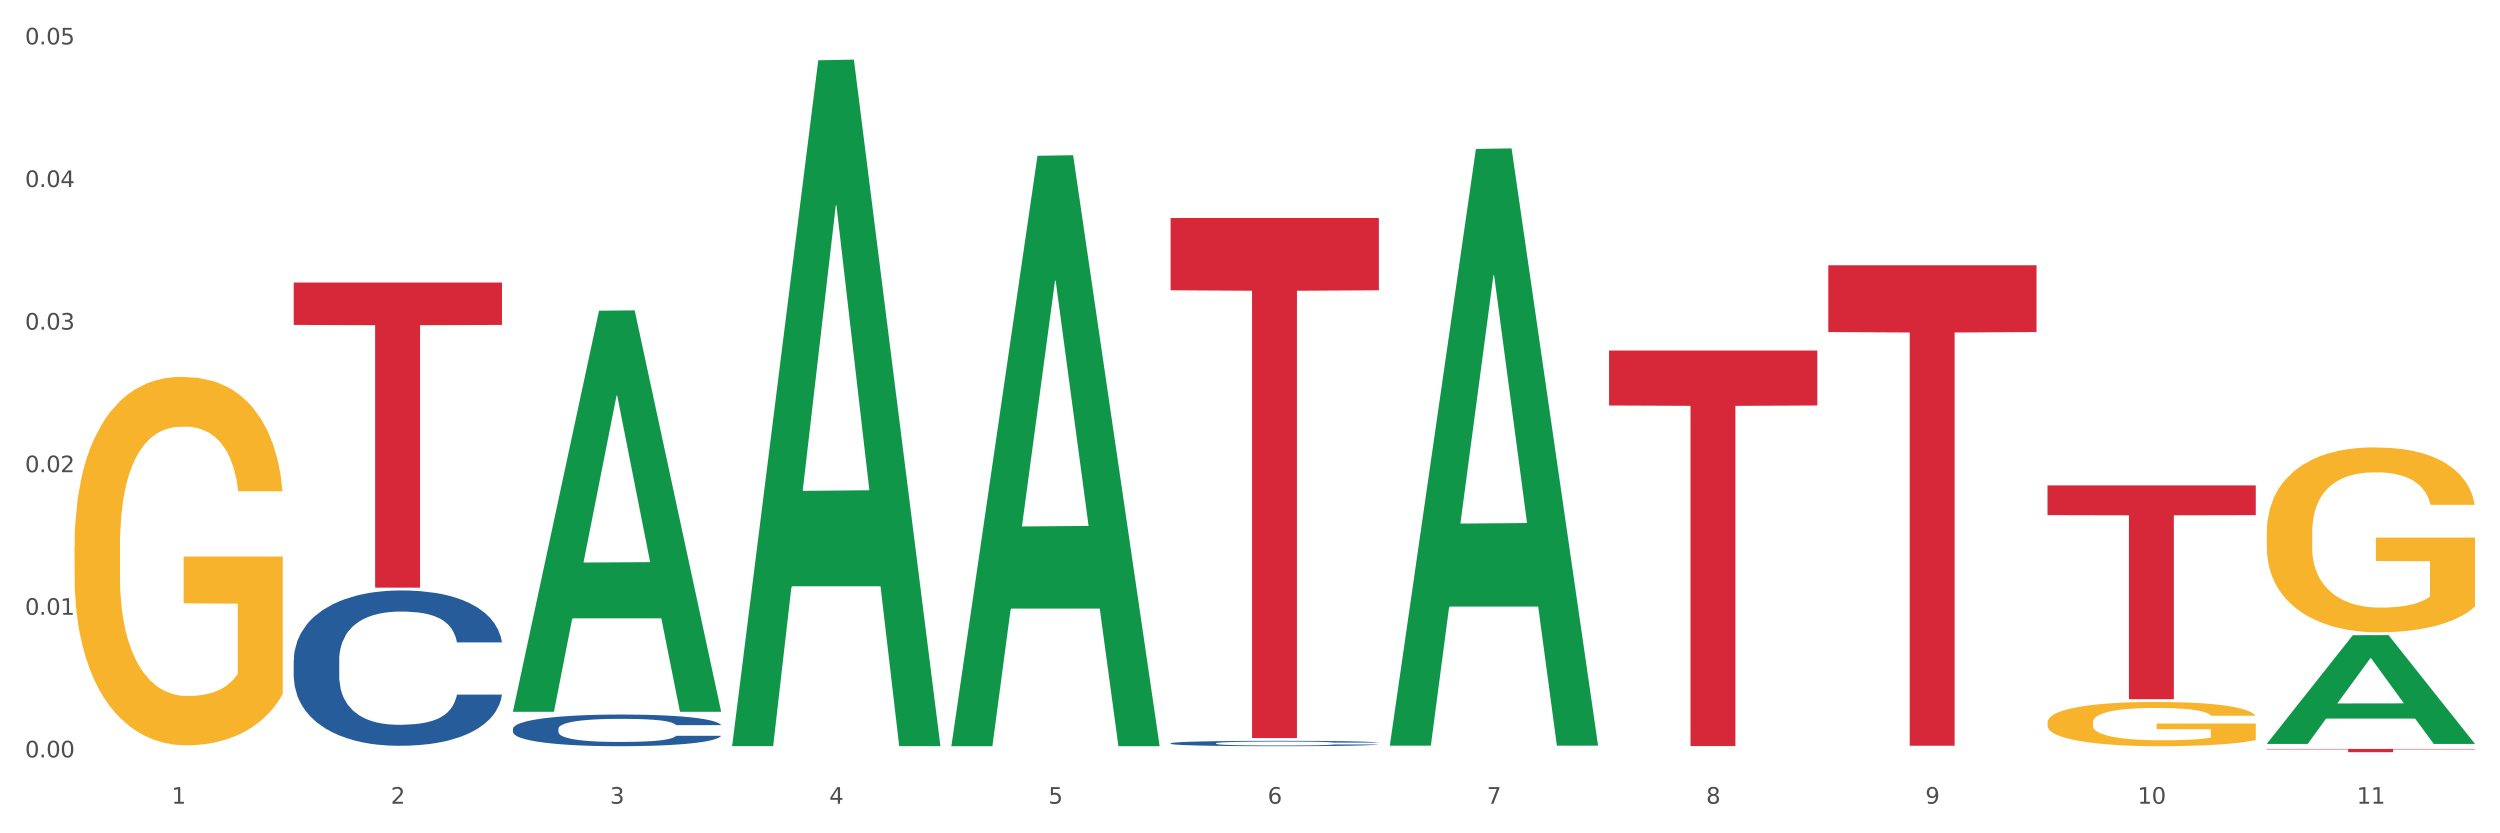
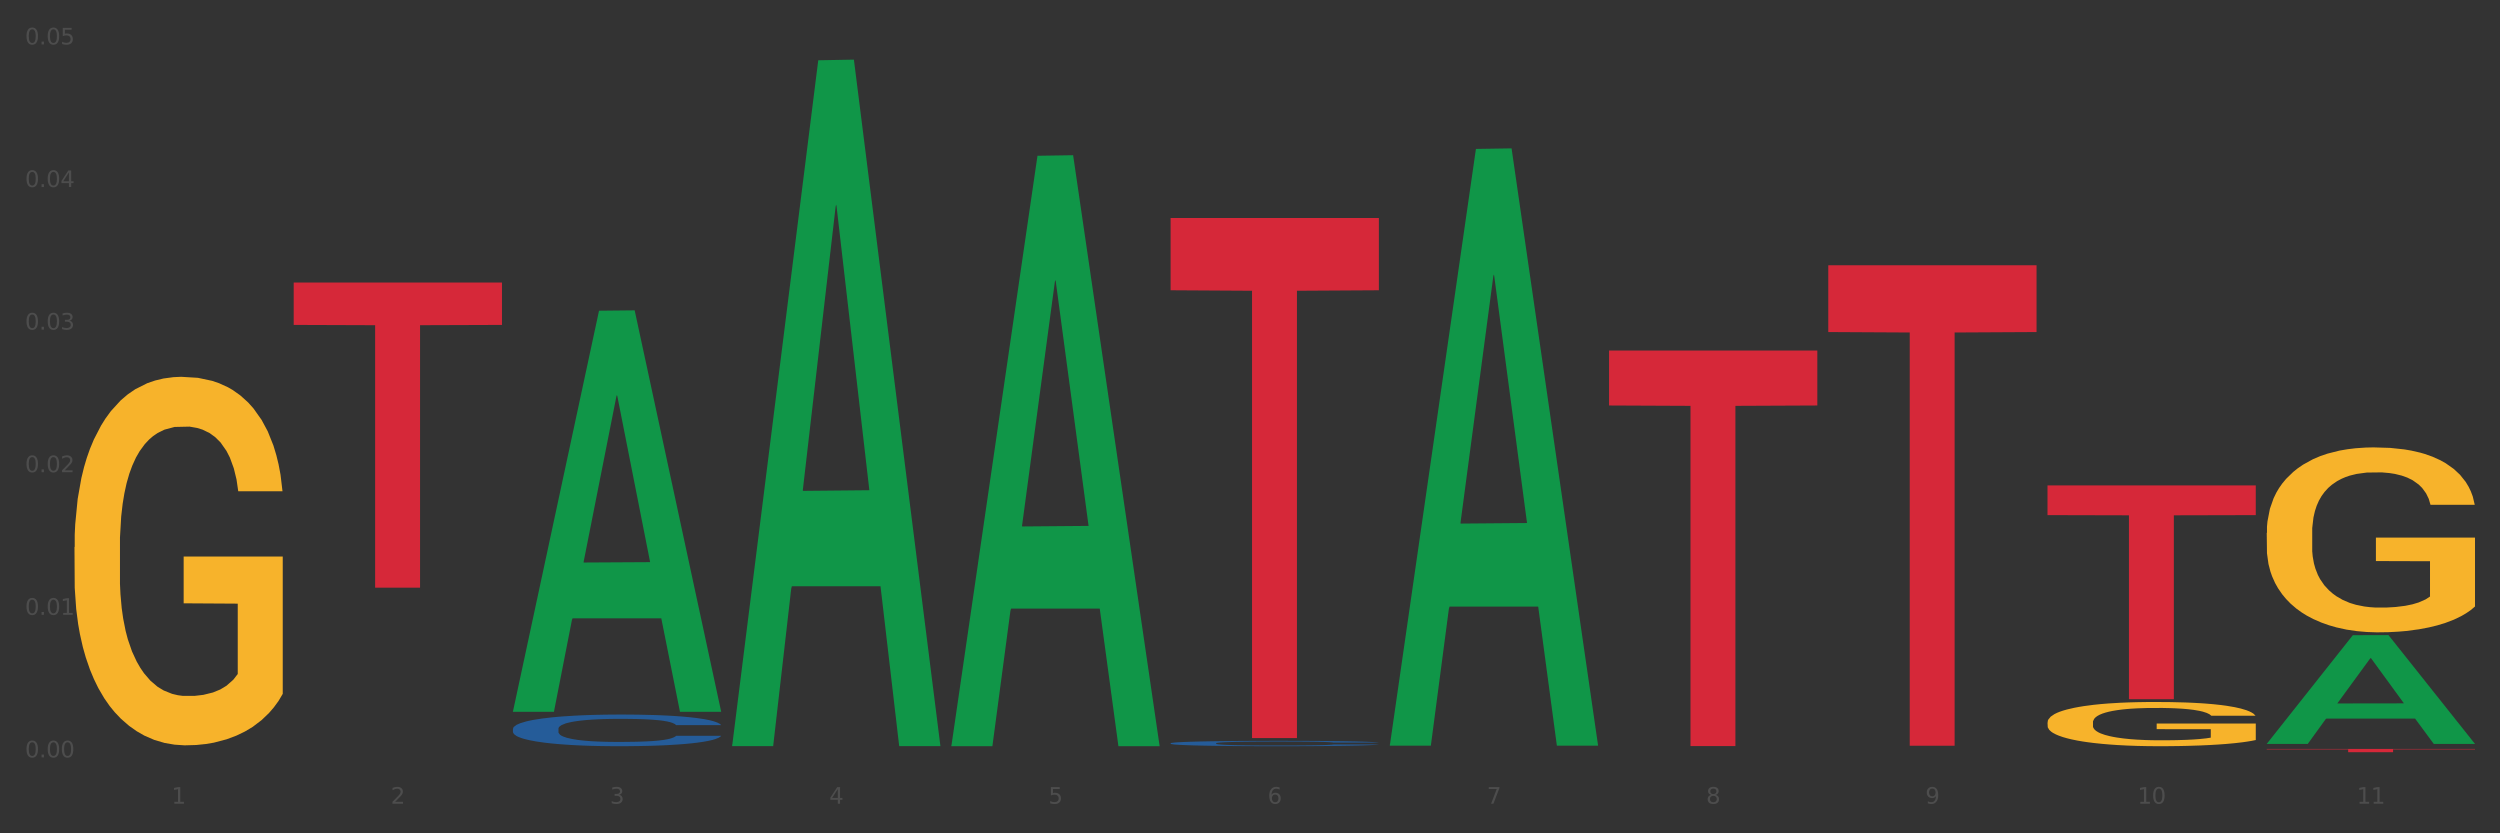
<svg xmlns="http://www.w3.org/2000/svg" xmlns:xlink="http://www.w3.org/1999/xlink" width="1080pt" height="360pt" viewBox="0 0 1080 360" version="1.1">
  <rect x="0" y="0" width="1080" height="360" fill="#333333" stroke="none" />
  <defs>
    <style type="text/css">*{stroke-linejoin: round; stroke-linecap: butt}</style>
  </defs>
  <g id="figure_1">
    <g id="patch_1">
-       <path d="M 0 360  L 1080 360  L 1080 0  L 0 0  z " style="fill: #ffffff; stroke: #ffffff; stroke-linejoin: miter" />
-     </g>
+       </g>
    <g id="axes_1">
      <g id="matplotlib.axis_1">
        <g id="xtick_1">
          <g id="text_1">
            <g style="fill: #4d4d4d" transform="translate(74.106 347.204) scale(0.096 -0.096)">
              <defs>
                <path id="DejaVuSans-31" d="M 794 531  L 1825 531  L 1825 4091  L 703 3866  L 703 4441  L 1819 4666  L 2450 4666  L 2450 531  L 3481 531  L 3481 0  L 794 0  L 794 531  z " transform="scale(0.016)" />
              </defs>
              <use xlink:href="#DejaVuSans-31" />
            </g>
          </g>
        </g>
        <g id="xtick_2">
          <g id="text_2">
            <g style="fill: #4d4d4d" transform="translate(168.812 347.204) scale(0.096 -0.096)">
              <defs>
                <path id="DejaVuSans-32" d="M 1228 531  L 3431 531  L 3431 0  L 469 0  L 469 531  Q 828 903 1448 1529  Q 2069 2156 2228 2338  Q 2531 2678 2651 2914  Q 2772 3150 2772 3378  Q 2772 3750 2511 3984  Q 2250 4219 1831 4219  Q 1534 4219 1204 4116  Q 875 4013 500 3803  L 500 4441  Q 881 4594 1212 4672  Q 1544 4750 1819 4750  Q 2544 4750 2975 4387  Q 3406 4025 3406 3419  Q 3406 3131 3298 2873  Q 3191 2616 2906 2266  Q 2828 2175 2409 1742  Q 1991 1309 1228 531  z " transform="scale(0.016)" />
              </defs>
              <use xlink:href="#DejaVuSans-32" />
            </g>
          </g>
        </g>
        <g id="xtick_3">
          <g id="text_3">
            <g style="fill: #4d4d4d" transform="translate(263.517 347.204) scale(0.096 -0.096)">
              <defs>
                <path id="DejaVuSans-33" d="M 2597 2516  Q 3050 2419 3304 2112  Q 3559 1806 3559 1356  Q 3559 666 3084 287  Q 2609 -91 1734 -91  Q 1441 -91 1130 -33  Q 819 25 488 141  L 488 750  Q 750 597 1062 519  Q 1375 441 1716 441  Q 2309 441 2620 675  Q 2931 909 2931 1356  Q 2931 1769 2642 2001  Q 2353 2234 1838 2234  L 1294 2234  L 1294 2753  L 1863 2753  Q 2328 2753 2575 2939  Q 2822 3125 2822 3475  Q 2822 3834 2567 4026  Q 2313 4219 1838 4219  Q 1578 4219 1281 4162  Q 984 4106 628 3988  L 628 4550  Q 988 4650 1302 4700  Q 1616 4750 1894 4750  Q 2613 4750 3031 4423  Q 3450 4097 3450 3541  Q 3450 3153 3228 2886  Q 3006 2619 2597 2516  z " transform="scale(0.016)" />
              </defs>
              <use xlink:href="#DejaVuSans-33" />
            </g>
          </g>
        </g>
        <g id="xtick_4">
          <g id="text_4">
            <g style="fill: #4d4d4d" transform="translate(358.223 347.204) scale(0.096 -0.096)">
              <defs>
                <path id="DejaVuSans-34" d="M 2419 4116  L 825 1625  L 2419 1625  L 2419 4116  z M 2253 4666  L 3047 4666  L 3047 1625  L 3713 1625  L 3713 1100  L 3047 1100  L 3047 0  L 2419 0  L 2419 1100  L 313 1100  L 313 1709  L 2253 4666  z " transform="scale(0.016)" />
              </defs>
              <use xlink:href="#DejaVuSans-34" />
            </g>
          </g>
        </g>
        <g id="xtick_5">
          <g id="text_5">
            <g style="fill: #4d4d4d" transform="translate(452.928 347.204) scale(0.096 -0.096)">
              <defs>
                <path id="DejaVuSans-35" d="M 691 4666  L 3169 4666  L 3169 4134  L 1269 4134  L 1269 2991  Q 1406 3038 1543 3061  Q 1681 3084 1819 3084  Q 2600 3084 3056 2656  Q 3513 2228 3513 1497  Q 3513 744 3044 326  Q 2575 -91 1722 -91  Q 1428 -91 1123 -41  Q 819 9 494 109  L 494 744  Q 775 591 1075 516  Q 1375 441 1709 441  Q 2250 441 2565 725  Q 2881 1009 2881 1497  Q 2881 1984 2565 2268  Q 2250 2553 1709 2553  Q 1456 2553 1204 2497  Q 953 2441 691 2322  L 691 4666  z " transform="scale(0.016)" />
              </defs>
              <use xlink:href="#DejaVuSans-35" />
            </g>
          </g>
        </g>
        <g id="xtick_6">
          <g id="text_6">
            <g style="fill: #4d4d4d" transform="translate(547.634 347.204) scale(0.096 -0.096)">
              <defs>
                <path id="DejaVuSans-36" d="M 2113 2584  Q 1688 2584 1439 2293  Q 1191 2003 1191 1497  Q 1191 994 1439 701  Q 1688 409 2113 409  Q 2538 409 2786 701  Q 3034 994 3034 1497  Q 3034 2003 2786 2293  Q 2538 2584 2113 2584  z M 3366 4563  L 3366 3988  Q 3128 4100 2886 4159  Q 2644 4219 2406 4219  Q 1781 4219 1451 3797  Q 1122 3375 1075 2522  Q 1259 2794 1537 2939  Q 1816 3084 2150 3084  Q 2853 3084 3261 2657  Q 3669 2231 3669 1497  Q 3669 778 3244 343  Q 2819 -91 2113 -91  Q 1303 -91 875 529  Q 447 1150 447 2328  Q 447 3434 972 4092  Q 1497 4750 2381 4750  Q 2619 4750 2861 4703  Q 3103 4656 3366 4563  z " transform="scale(0.016)" />
              </defs>
              <use xlink:href="#DejaVuSans-36" />
            </g>
          </g>
        </g>
        <g id="xtick_7">
          <g id="text_7">
            <g style="fill: #4d4d4d" transform="translate(642.339 347.204) scale(0.096 -0.096)">
              <defs>
                <path id="DejaVuSans-37" d="M 525 4666  L 3525 4666  L 3525 4397  L 1831 0  L 1172 0  L 2766 4134  L 525 4134  L 525 4666  z " transform="scale(0.016)" />
              </defs>
              <use xlink:href="#DejaVuSans-37" />
            </g>
          </g>
        </g>
        <g id="xtick_8">
          <g id="text_8">
            <g style="fill: #4d4d4d" transform="translate(737.044 347.204) scale(0.096 -0.096)">
              <defs>
                <path id="DejaVuSans-38" d="M 2034 2216  Q 1584 2216 1326 1975  Q 1069 1734 1069 1313  Q 1069 891 1326 650  Q 1584 409 2034 409  Q 2484 409 2743 651  Q 3003 894 3003 1313  Q 3003 1734 2745 1975  Q 2488 2216 2034 2216  z M 1403 2484  Q 997 2584 770 2862  Q 544 3141 544 3541  Q 544 4100 942 4425  Q 1341 4750 2034 4750  Q 2731 4750 3128 4425  Q 3525 4100 3525 3541  Q 3525 3141 3298 2862  Q 3072 2584 2669 2484  Q 3125 2378 3379 2068  Q 3634 1759 3634 1313  Q 3634 634 3220 271  Q 2806 -91 2034 -91  Q 1263 -91 848 271  Q 434 634 434 1313  Q 434 1759 690 2068  Q 947 2378 1403 2484  z M 1172 3481  Q 1172 3119 1398 2916  Q 1625 2713 2034 2713  Q 2441 2713 2670 2916  Q 2900 3119 2900 3481  Q 2900 3844 2670 4047  Q 2441 4250 2034 4250  Q 1625 4250 1398 4047  Q 1172 3844 1172 3481  z " transform="scale(0.016)" />
              </defs>
              <use xlink:href="#DejaVuSans-38" />
            </g>
          </g>
        </g>
        <g id="xtick_9">
          <g id="text_9">
            <g style="fill: #4d4d4d" transform="translate(831.75 347.204) scale(0.096 -0.096)">
              <defs>
                <path id="DejaVuSans-39" d="M 703 97  L 703 672  Q 941 559 1184 500  Q 1428 441 1663 441  Q 2288 441 2617 861  Q 2947 1281 2994 2138  Q 2813 1869 2534 1725  Q 2256 1581 1919 1581  Q 1219 1581 811 2004  Q 403 2428 403 3163  Q 403 3881 828 4315  Q 1253 4750 1959 4750  Q 2769 4750 3195 4129  Q 3622 3509 3622 2328  Q 3622 1225 3098 567  Q 2575 -91 1691 -91  Q 1453 -91 1209 -44  Q 966 3 703 97  z M 1959 2075  Q 2384 2075 2632 2365  Q 2881 2656 2881 3163  Q 2881 3666 2632 3958  Q 2384 4250 1959 4250  Q 1534 4250 1286 3958  Q 1038 3666 1038 3163  Q 1038 2656 1286 2365  Q 1534 2075 1959 2075  z " transform="scale(0.016)" />
              </defs>
              <use xlink:href="#DejaVuSans-39" />
            </g>
          </g>
        </g>
        <g id="xtick_10">
          <g id="text_10">
            <g style="fill: #4d4d4d" transform="translate(923.401 347.204) scale(0.096 -0.096)">
              <defs>
                <path id="DejaVuSans-30" d="M 2034 4250  Q 1547 4250 1301 3770  Q 1056 3291 1056 2328  Q 1056 1369 1301 889  Q 1547 409 2034 409  Q 2525 409 2770 889  Q 3016 1369 3016 2328  Q 3016 3291 2770 3770  Q 2525 4250 2034 4250  z M 2034 4750  Q 2819 4750 3233 4129  Q 3647 3509 3647 2328  Q 3647 1150 3233 529  Q 2819 -91 2034 -91  Q 1250 -91 836 529  Q 422 1150 422 2328  Q 422 3509 836 4129  Q 1250 4750 2034 4750  z " transform="scale(0.016)" />
              </defs>
              <use xlink:href="#DejaVuSans-31" />
              <use xlink:href="#DejaVuSans-30" transform="translate(63.623 0)" />
            </g>
          </g>
        </g>
        <g id="xtick_11">
          <g id="text_11">
            <g style="fill: #4d4d4d" transform="translate(1018.107 347.204) scale(0.096 -0.096)">
              <use xlink:href="#DejaVuSans-31" />
              <use xlink:href="#DejaVuSans-31" transform="translate(63.623 0)" />
            </g>
          </g>
        </g>
        <g id="xtick_12" />
        <g id="xtick_13" />
        <g id="xtick_14" />
        <g id="xtick_15" />
        <g id="xtick_16" />
        <g id="xtick_17" />
        <g id="xtick_18" />
        <g id="xtick_19" />
        <g id="xtick_20" />
        <g id="xtick_21" />
      </g>
      <g id="matplotlib.axis_2">
        <g id="ytick_1">
          <g id="text_12">
            <g style="fill: #4d4d4d" transform="translate(10.8 327.199) scale(0.096 -0.096)">
              <defs>
                <path id="DejaVuSans-2e" d="M 684 794  L 1344 794  L 1344 0  L 684 0  L 684 794  z " transform="scale(0.016)" />
              </defs>
              <use xlink:href="#DejaVuSans-30" />
              <use xlink:href="#DejaVuSans-2e" transform="translate(63.623 0)" />
              <use xlink:href="#DejaVuSans-30" transform="translate(95.41 0)" />
              <use xlink:href="#DejaVuSans-30" transform="translate(159.033 0)" />
            </g>
          </g>
        </g>
        <g id="ytick_2">
          <g id="text_13">
            <g style="fill: #4d4d4d" transform="translate(10.8 265.598) scale(0.096 -0.096)">
              <use xlink:href="#DejaVuSans-30" />
              <use xlink:href="#DejaVuSans-2e" transform="translate(63.623 0)" />
              <use xlink:href="#DejaVuSans-30" transform="translate(95.41 0)" />
              <use xlink:href="#DejaVuSans-31" transform="translate(159.033 0)" />
            </g>
          </g>
        </g>
        <g id="ytick_3">
          <g id="text_14">
            <g style="fill: #4d4d4d" transform="translate(10.8 203.997) scale(0.096 -0.096)">
              <use xlink:href="#DejaVuSans-30" />
              <use xlink:href="#DejaVuSans-2e" transform="translate(63.623 0)" />
              <use xlink:href="#DejaVuSans-30" transform="translate(95.41 0)" />
              <use xlink:href="#DejaVuSans-32" transform="translate(159.033 0)" />
            </g>
          </g>
        </g>
        <g id="ytick_4">
          <g id="text_15">
            <g style="fill: #4d4d4d" transform="translate(10.8 142.395) scale(0.096 -0.096)">
              <use xlink:href="#DejaVuSans-30" />
              <use xlink:href="#DejaVuSans-2e" transform="translate(63.623 0)" />
              <use xlink:href="#DejaVuSans-30" transform="translate(95.41 0)" />
              <use xlink:href="#DejaVuSans-33" transform="translate(159.033 0)" />
            </g>
          </g>
        </g>
        <g id="ytick_5">
          <g id="text_16">
            <g style="fill: #4d4d4d" transform="translate(10.8 80.794) scale(0.096 -0.096)">
              <use xlink:href="#DejaVuSans-30" />
              <use xlink:href="#DejaVuSans-2e" transform="translate(63.623 0)" />
              <use xlink:href="#DejaVuSans-30" transform="translate(95.41 0)" />
              <use xlink:href="#DejaVuSans-34" transform="translate(159.033 0)" />
            </g>
          </g>
        </g>
        <g id="ytick_6">
          <g id="text_17">
            <g style="fill: #4d4d4d" transform="translate(10.8 19.193) scale(0.096 -0.096)">
              <use xlink:href="#DejaVuSans-30" />
              <use xlink:href="#DejaVuSans-2e" transform="translate(63.623 0)" />
              <use xlink:href="#DejaVuSans-30" transform="translate(95.41 0)" />
              <use xlink:href="#DejaVuSans-35" transform="translate(159.033 0)" />
            </g>
          </g>
        </g>
        <g id="ytick_7" />
        <g id="ytick_8" />
        <g id="ytick_9" />
        <g id="ytick_10" />
        <g id="ytick_11" />
      </g>
      <g id="PolyCollection_1">
        <path d="M 221.586 307.169  L 221.679 307.006  L 258.78 134.229  L 274.177 134.066  L 311.556 307.495  L 293.748 307.495  L 285.678 267.109  L 247.371 267.109  L 247.093 267.761  L 239.302 307.495  L 221.586 307.495  L 221.586 307.169  L 252.194 243.008  L 280.855 242.846  L 266.664 171.031  L 266.478 170.706  L 266.293 171.194  L 252.102 242.846  L 252.194 243.008  L 221.586 307.169  z " clip-path="url(#p7ee74c1ebf)" style="fill: #109648" />
        <path d="M 979.23 323.552  L 1069.2 323.552  L 1069.2 323.746  L 1033.809 323.747  L 1033.809 324.95  L 1014.408 324.95  L 1014.408 323.747  L 979.23 323.746  L 979.23 323.553  L 979.23 323.552  z " clip-path="url(#p7ee74c1ebf)" style="fill: #d62839" />
        <path d="M 884.524 209.694  L 974.495 209.694  L 974.495 222.531  L 939.103 222.617  L 939.103 302.065  L 919.702 302.065  L 919.702 222.617  L 884.524 222.531  L 884.524 209.781  L 884.524 209.694  z " clip-path="url(#p7ee74c1ebf)" style="fill: #d62839" />
        <path d="M 789.819 114.599  L 879.789 114.599  L 879.789 143.444  L 844.398 143.639  L 844.398 322.166  L 824.997 322.166  L 824.997 143.639  L 789.819 143.444  L 789.819 114.793  L 789.819 114.599  z " clip-path="url(#p7ee74c1ebf)" style="fill: #d62839" />
-         <path d="M 126.88 285.227  L 126.987 285.166  L 126.987 283.449  L 127.306 281.121  L 128.476 276.83  L 129.965 273.582  L 132.517 269.782  L 133.899 268.189  L 135.707 266.411  L 139.43 263.531  L 143.683 261.079  L 146.661 259.731  L 148.894 258.873  L 153.893 257.341  L 156.764 256.666  L 159.742 256.115  L 162.294 255.747  L 166.548 255.318  L 169.951 255.134  L 173.886 255.073  L 177.183 255.134  L 181.543 255.379  L 187.924 256.115  L 190.37 256.544  L 193.667 257.279  L 197.07 258.26  L 199.835 259.241  L 203.025 260.65  L 206.322 262.489  L 209.513 264.818  L 211.746 266.963  L 213.554 269.231  L 215.149 271.989  L 216.319 274.992  L 216.851 277.505  L 197.389 277.505  L 196.857 275.237  L 195.794 272.785  L 194.73 271.131  L 193.561 269.782  L 191.753 268.25  L 190.157 267.269  L 187.499 266.105  L 185.053 265.369  L 183.032 264.94  L 180.586 264.573  L 175.375 264.205  L 171.653 264.205  L 169.313 264.328  L 166.442 264.634  L 163.996 265.063  L 161.124 265.798  L 158.891 266.595  L 156.658 267.637  L 155.382 268.373  L 153.467 269.721  L 152.191 270.824  L 150.49 272.724  L 149.533 274.072  L 147.831 277.566  L 147.087 280.14  L 146.768 281.917  L 146.555 283.878  L 146.555 293.439  L 147.193 297.73  L 147.725 299.568  L 148.575 301.652  L 150.171 304.349  L 152.51 306.984  L 154.956 308.884  L 156.977 310.049  L 158.891 310.907  L 160.805 311.581  L 163.145 312.194  L 165.059 312.561  L 167.931 312.929  L 171.334 313.113  L 173.993 313.113  L 179.416 312.807  L 181.862 312.5  L 184.202 312.071  L 186.754 311.397  L 188.775 310.661  L 189.945 310.11  L 191.859 308.945  L 193.348 307.72  L 194.624 306.31  L 195.475 305.084  L 196.432 303.246  L 197.176 301.162  L 197.389 300.059  L 216.851 300.059  L 216.425 302.265  L 215.681 304.41  L 214.192 307.291  L 213.022 308.945  L 211.214 310.968  L 209.3 312.684  L 206.641 314.584  L 204.195 315.994  L 201.643 317.219  L 198.878 318.322  L 193.88 319.855  L 192.072 320.284  L 188.243 321.019  L 185.265 321.448  L 180.905 321.877  L 176.439 322.122  L 171.759 322.184  L 167.612 322.061  L 163.039 321.693  L 160.167 321.326  L 156.977 320.774  L 153.255 319.916  L 149.745 318.874  L 146.448 317.648  L 143.364 316.239  L 140.493 314.645  L 136.771 312.01  L 134.006 309.436  L 131.985 307.045  L 130.603 305.023  L 129.22 302.449  L 128.476 300.671  L 127.306 296.381  L 126.88 292.398  L 126.88 285.227  z " clip-path="url(#p7ee74c1ebf)" style="fill: #255c99" />
        <path d="M 221.586 314.83  L 221.692 314.818  L 221.692 314.468  L 222.011 313.993  L 223.181 313.119  L 224.67 312.457  L 227.222 311.683  L 228.605 311.358  L 230.413 310.996  L 234.135 310.409  L 238.389 309.91  L 241.367 309.635  L 243.6 309.46  L 248.598 309.148  L 251.47 309.011  L 254.447 308.898  L 257 308.823  L 261.254 308.736  L 264.657 308.698  L 268.592 308.686  L 271.888 308.698  L 276.249 308.748  L 282.63 308.898  L 285.076 308.986  L 288.372 309.135  L 291.775 309.335  L 294.541 309.535  L 297.731 309.822  L 301.028 310.197  L 304.218 310.672  L 306.451 311.109  L 308.259 311.571  L 309.855 312.133  L 311.024 312.745  L 311.556 313.257  L 292.095 313.257  L 291.563 312.795  L 290.499 312.295  L 289.436 311.958  L 288.266 311.683  L 286.458 311.371  L 284.863 311.171  L 282.204 310.934  L 279.758 310.784  L 277.738 310.697  L 275.292 310.622  L 270.081 310.547  L 266.358 310.547  L 264.019 310.572  L 261.147 310.634  L 258.701 310.721  L 255.83 310.871  L 253.597 311.034  L 251.363 311.246  L 250.087 311.396  L 248.173 311.671  L 246.897 311.895  L 245.195 312.283  L 244.238 312.557  L 242.536 313.269  L 241.792 313.794  L 241.473 314.156  L 241.26 314.555  L 241.26 316.504  L 241.898 317.378  L 242.43 317.752  L 243.281 318.177  L 244.876 318.727  L 247.216 319.264  L 249.662 319.651  L 251.682 319.888  L 253.597 320.063  L 255.511 320.2  L 257.851 320.325  L 259.765 320.4  L 262.636 320.475  L 266.039 320.512  L 268.698 320.512  L 274.122 320.45  L 276.568 320.387  L 278.907 320.3  L 281.46 320.163  L 283.48 320.013  L 284.65 319.9  L 286.564 319.663  L 288.053 319.413  L 289.329 319.126  L 290.18 318.876  L 291.137 318.502  L 291.882 318.077  L 292.095 317.852  L 311.556 317.852  L 311.131 318.302  L 310.386 318.739  L 308.897 319.326  L 307.728 319.663  L 305.92 320.075  L 304.005 320.425  L 301.347 320.812  L 298.901 321.099  L 296.348 321.349  L 293.583 321.574  L 288.585 321.886  L 286.777 321.973  L 282.949 322.123  L 279.971 322.211  L 275.611 322.298  L 271.144 322.348  L 266.465 322.361  L 262.317 322.336  L 257.744 322.261  L 254.873 322.186  L 251.682 322.073  L 247.96 321.899  L 244.451 321.686  L 241.154 321.436  L 238.07 321.149  L 235.198 320.825  L 231.476 320.288  L 228.711 319.763  L 226.691 319.276  L 225.308 318.864  L 223.926 318.339  L 223.181 317.977  L 222.011 317.103  L 221.586 316.291  L 221.586 314.83  z " clip-path="url(#p7ee74c1ebf)" style="fill: #255c99" />
        <path d="M 505.702 321.081  L 505.809 321.079  L 505.809 321.019  L 506.128 320.939  L 507.298 320.79  L 508.786 320.678  L 511.339 320.546  L 512.721 320.491  L 514.529 320.429  L 518.251 320.33  L 522.505 320.245  L 525.483 320.198  L 527.716 320.168  L 532.715 320.115  L 535.586 320.092  L 538.564 320.073  L 541.116 320.06  L 545.37 320.045  L 548.773 320.039  L 552.708 320.037  L 556.005 320.039  L 560.365 320.048  L 566.746 320.073  L 569.192 320.088  L 572.489 320.113  L 575.892 320.147  L 578.657 320.181  L 581.847 320.23  L 585.144 320.294  L 588.335 320.374  L 590.568 320.449  L 592.376 320.527  L 593.971 320.623  L 595.141 320.727  L 595.673 320.814  L 576.211 320.814  L 575.679 320.735  L 574.616 320.65  L 573.552 320.593  L 572.382 320.546  L 570.575 320.493  L 568.979 320.459  L 566.321 320.419  L 563.875 320.393  L 561.854 320.379  L 559.408 320.366  L 554.197 320.353  L 550.475 320.353  L 548.135 320.357  L 545.264 320.368  L 542.818 320.383  L 539.946 320.408  L 537.713 320.436  L 535.48 320.472  L 534.204 320.497  L 532.289 320.544  L 531.013 320.582  L 529.312 320.648  L 528.354 320.695  L 526.653 320.816  L 525.908 320.905  L 525.589 320.966  L 525.377 321.034  L 525.377 321.365  L 526.015 321.514  L 526.547 321.578  L 527.397 321.65  L 528.993 321.743  L 531.332 321.834  L 533.778 321.9  L 535.799 321.94  L 537.713 321.97  L 539.627 321.993  L 541.967 322.015  L 543.881 322.027  L 546.753 322.04  L 550.156 322.047  L 552.814 322.047  L 558.238 322.036  L 560.684 322.025  L 563.024 322.01  L 565.576 321.987  L 567.597 321.962  L 568.767 321.943  L 570.681 321.902  L 572.17 321.86  L 573.446 321.811  L 574.297 321.769  L 575.254 321.705  L 575.998 321.633  L 576.211 321.595  L 595.673 321.595  L 595.247 321.671  L 594.503 321.745  L 593.014 321.845  L 591.844 321.902  L 590.036 321.972  L 588.122 322.032  L 585.463 322.097  L 583.017 322.146  L 580.465 322.189  L 577.7 322.227  L 572.701 322.28  L 570.894 322.295  L 567.065 322.32  L 564.087 322.335  L 559.727 322.35  L 555.26 322.358  L 550.581 322.361  L 546.434 322.356  L 541.861 322.344  L 538.989 322.331  L 535.799 322.312  L 532.077 322.282  L 528.567 322.246  L 525.27 322.204  L 522.186 322.155  L 519.315 322.1  L 515.593 322.008  L 512.828 321.919  L 510.807 321.836  L 509.425 321.766  L 508.042 321.677  L 507.298 321.616  L 506.128 321.467  L 505.702 321.329  L 505.702 321.081  z " clip-path="url(#p7ee74c1ebf)" style="fill: #255c99" />
        <path d="M 32.175 236.35  L 32.281 236.205  L 32.281 230.971  L 32.494 226.463  L 33.556 215.559  L 35.149 206.545  L 36.318 201.747  L 37.486 197.821  L 38.867 193.896  L 40.567 189.825  L 43.647 183.864  L 45.559 180.81  L 47.896 177.612  L 52.145 172.959  L 55.225 170.342  L 58.412 168.161  L 63.617 165.544  L 67.016 164.381  L 70.627 163.509  L 74.983 162.927  L 78.275 162.782  L 85.499 163.218  L 91.659 164.526  L 94.634 165.544  L 98.458 167.289  L 100.476 168.452  L 103.769 170.778  L 107.168 173.831  L 109.505 176.449  L 113.01 181.392  L 115.666 186.335  L 118.109 192.442  L 119.383 196.658  L 120.339 200.584  L 121.189 205.091  L 122.039 212.215  L 102.919 212.215  L 102.175 207.126  L 101.007 202.328  L 99.307 197.676  L 97.82 194.768  L 95.271 191.133  L 92.934 188.807  L 90.491 187.062  L 87.517 185.608  L 85.18 184.881  L 81.887 184.3  L 75.407 184.445  L 71.052 185.608  L 68.078 187.062  L 66.166 188.371  L 64.467 189.825  L 62.555 191.86  L 60.324 194.913  L 58.731 197.676  L 57.137 201.165  L 55.863 204.655  L 54.694 208.726  L 53.738 213.087  L 52.995 217.594  L 52.357 223.119  L 51.826 232.279  L 51.826 252.198  L 52.039 256.705  L 52.57 262.666  L 53.207 267.173  L 54.269 272.553  L 55.225 276.188  L 57.031 281.422  L 59.049 285.783  L 60.643 288.546  L 62.236 290.872  L 64.998 294.071  L 68.078 296.688  L 70.734 298.287  L 74.345 299.741  L 76.788 300.323  L 78.913 300.613  L 84.118 300.613  L 87.835 300.177  L 91.978 299.16  L 95.165 297.851  L 97.82 296.252  L 100.795 293.635  L 102.707 291.163  L 102.707 260.776  L 79.338 260.631  L 79.338 240.421  L 122.145 240.421  L 122.145 299.741  L 120.339 302.794  L 118.321 305.557  L 116.197 308.028  L 113.01 311.082  L 109.186 313.99  L 105.787 316.025  L 102.175 317.77  L 97.927 319.369  L 92.403 320.823  L 89.004 321.405  L 84.755 321.841  L 79.763 321.986  L 75.407 321.695  L 71.159 320.968  L 66.697 319.66  L 62.342 317.77  L 59.049 315.88  L 55.756 313.553  L 52.251 310.5  L 49.489 307.592  L 47.365 304.975  L 45.028 301.631  L 42.479 297.269  L 40.567 293.344  L 38.867 289.273  L 37.061 284.039  L 35.787 279.532  L 34.512 273.861  L 33.768 269.645  L 32.919 263.102  L 32.281 253.943  L 32.175 236.35  z " clip-path="url(#p7ee74c1ebf)" style="fill: #f7b32b" />
        <path d="M 695.113 151.425  L 785.084 151.425  L 785.084 175.171  L 749.692 175.332  L 749.692 322.303  L 730.291 322.303  L 730.291 175.332  L 695.113 175.171  L 695.113 151.586  L 695.113 151.425  z " clip-path="url(#p7ee74c1ebf)" style="fill: #d62839" />
        <path d="M 126.88 122.043  L 216.851 122.043  L 216.851 140.364  L 181.46 140.488  L 181.46 253.882  L 162.058 253.882  L 162.058 140.488  L 126.88 140.364  L 126.88 122.166  L 126.88 122.043  z " clip-path="url(#p7ee74c1ebf)" style="fill: #d62839" />
        <path d="M 979.23 230.193  L 979.336 230.12  L 979.336 227.493  L 979.548 225.231  L 980.611 219.759  L 982.204 215.235  L 983.372 212.827  L 984.541 210.857  L 985.922 208.887  L 987.621 206.844  L 990.702 203.852  L 992.614 202.32  L 994.951 200.715  L 999.2 198.38  L 1002.28 197.067  L 1005.467 195.972  L 1010.672 194.659  L 1014.071 194.075  L 1017.682 193.637  L 1022.037 193.345  L 1025.33 193.272  L 1032.553 193.491  L 1038.714 194.148  L 1041.688 194.659  L 1045.512 195.534  L 1047.531 196.118  L 1050.824 197.286  L 1054.223 198.818  L 1056.56 200.131  L 1060.065 202.612  L 1062.72 205.093  L 1065.164 208.157  L 1066.438 210.273  L 1067.394 212.243  L 1068.244 214.505  L 1069.094 218.081  L 1049.974 218.081  L 1049.23 215.527  L 1048.062 213.119  L 1046.362 210.784  L 1044.875 209.325  L 1042.326 207.501  L 1039.989 206.333  L 1037.546 205.458  L 1034.572 204.728  L 1032.235 204.363  L 1028.942 204.071  L 1022.462 204.144  L 1018.107 204.728  L 1015.133 205.458  L 1013.221 206.114  L 1011.521 206.844  L 1009.609 207.865  L 1007.379 209.398  L 1005.785 210.784  L 1004.192 212.535  L 1002.917 214.286  L 1001.749 216.329  L 1000.793 218.518  L 1000.049 220.78  L 999.412 223.553  L 998.881 228.15  L 998.881 238.146  L 999.093 240.408  L 999.624 243.399  L 1000.262 245.661  L 1001.324 248.361  L 1002.28 250.185  L 1004.086 252.812  L 1006.104 255.001  L 1007.697 256.387  L 1009.291 257.555  L 1012.052 259.16  L 1015.133 260.473  L 1017.788 261.276  L 1021.4 262.005  L 1023.843 262.297  L 1025.968 262.443  L 1031.172 262.443  L 1034.89 262.224  L 1039.033 261.714  L 1042.22 261.057  L 1044.875 260.254  L 1047.849 258.941  L 1049.761 257.701  L 1049.761 242.451  L 1026.392 242.378  L 1026.392 232.236  L 1069.2 232.236  L 1069.2 262.005  L 1067.394 263.538  L 1065.376 264.924  L 1063.252 266.164  L 1060.065 267.697  L 1056.241 269.156  L 1052.842 270.178  L 1049.23 271.053  L 1044.981 271.856  L 1039.458 272.585  L 1036.059 272.877  L 1031.81 273.096  L 1026.817 273.169  L 1022.462 273.023  L 1018.213 272.658  L 1013.752 272.002  L 1009.397 271.053  L 1006.104 270.105  L 1002.811 268.937  L 999.306 267.405  L 996.544 265.946  L 994.42 264.632  L 992.083 262.954  L 989.533 260.765  L 987.621 258.795  L 985.922 256.752  L 984.116 254.125  L 982.841 251.863  L 981.567 249.018  L 980.823 246.902  L 979.973 243.618  L 979.336 239.022  L 979.23 230.193  z " clip-path="url(#p7ee74c1ebf)" style="fill: #f7b32b" />
        <path d="M 884.524 312.084  L 884.631 312.067  L 884.631 311.439  L 884.843 310.898  L 885.905 309.59  L 887.499 308.508  L 888.667 307.932  L 889.835 307.461  L 891.216 306.99  L 892.916 306.501  L 895.996 305.786  L 897.908 305.42  L 900.245 305.036  L 904.494 304.478  L 907.575 304.164  L 910.761 303.902  L 915.966 303.588  L 919.365 303.448  L 922.977 303.344  L 927.332 303.274  L 930.625 303.256  L 937.848 303.309  L 944.009 303.466  L 946.983 303.588  L 950.807 303.797  L 952.825 303.937  L 956.118 304.216  L 959.517 304.582  L 961.854 304.896  L 965.359 305.49  L 968.015 306.083  L 970.458 306.816  L 971.733 307.321  L 972.689 307.793  L 973.539 308.333  L 974.388 309.188  L 955.268 309.188  L 954.525 308.578  L 953.356 308.002  L 951.657 307.444  L 950.17 307.095  L 947.62 306.658  L 945.283 306.379  L 942.84 306.17  L 939.866 305.996  L 937.529 305.908  L 934.236 305.838  L 927.757 305.856  L 923.402 305.996  L 920.427 306.17  L 918.515 306.327  L 916.816 306.501  L 914.904 306.746  L 912.673 307.112  L 911.08 307.444  L 909.487 307.862  L 908.212 308.281  L 907.043 308.77  L 906.087 309.293  L 905.344 309.834  L 904.707 310.497  L 904.175 311.596  L 904.175 313.986  L 904.388 314.527  L 904.919 315.242  L 905.556 315.783  L 906.619 316.429  L 907.575 316.865  L 909.38 317.493  L 911.399 318.016  L 912.992 318.348  L 914.585 318.627  L 917.347 319.011  L 920.427 319.325  L 923.083 319.517  L 926.695 319.691  L 929.138 319.761  L 931.262 319.796  L 936.467 319.796  L 940.185 319.744  L 944.327 319.621  L 947.514 319.464  L 950.17 319.273  L 953.144 318.958  L 955.056 318.662  L 955.056 315.016  L 931.687 314.998  L 931.687 312.573  L 974.495 312.573  L 974.495 319.691  L 972.689 320.058  L 970.671 320.389  L 968.546 320.686  L 965.359 321.052  L 961.535 321.401  L 958.136 321.645  L 954.525 321.855  L 950.276 322.047  L 944.752 322.221  L 941.353 322.291  L 937.104 322.343  L 932.112 322.361  L 927.757 322.326  L 923.508 322.238  L 919.047 322.081  L 914.691 321.855  L 911.399 321.628  L 908.106 321.349  L 904.6 320.982  L 901.839 320.633  L 899.714 320.319  L 897.377 319.918  L 894.828 319.395  L 892.916 318.924  L 891.216 318.435  L 889.411 317.807  L 888.136 317.266  L 886.861 316.586  L 886.118 316.08  L 885.268 315.295  L 884.631 314.196  L 884.524 312.084  z " clip-path="url(#p7ee74c1ebf)" style="fill: #f7b32b" />
        <path d="M 505.702 94.176  L 595.673 94.176  L 595.673 125.397  L 560.281 125.608  L 560.281 318.846  L 540.88 318.846  L 540.88 125.608  L 505.702 125.397  L 505.702 94.386  L 505.702 94.176  z " clip-path="url(#p7ee74c1ebf)" style="fill: #d62839" />
        <path d="M 979.23 321.287  L 979.323 321.243  L 1016.424 274.404  L 1031.821 274.36  L 1069.2 321.375  L 1051.391 321.375  L 1043.322 310.427  L 1005.015 310.427  L 1004.737 310.604  L 996.946 321.375  L 979.23 321.375  L 979.23 321.287  L 1009.838 303.894  L 1038.499 303.849  L 1024.308 284.381  L 1024.122 284.293  L 1023.937 284.425  L 1009.745 303.849  L 1009.838 303.894  L 979.23 321.287  z " clip-path="url(#p7ee74c1ebf)" style="fill: #109648" />
        <path d="M 600.408 321.651  L 600.501 321.408  L 637.602 64.336  L 652.999 64.094  L 690.378 322.135  L 672.57 322.135  L 664.5 262.047  L 626.193 262.047  L 625.915 263.016  L 618.124 322.135  L 600.408 322.135  L 600.408 321.651  L 631.016 226.187  L 659.677 225.945  L 645.486 119.094  L 645.3 118.61  L 645.115 119.337  L 630.924 225.945  L 631.016 226.187  L 600.408 321.651  z " clip-path="url(#p7ee74c1ebf)" style="fill: #109648" />
        <path d="M 410.997 321.881  L 411.09 321.641  L 448.191 67.291  L 463.588 67.052  L 500.967 322.361  L 483.159 322.361  L 475.089 262.908  L 436.782 262.908  L 436.504 263.867  L 428.713 322.361  L 410.997 322.361  L 410.997 321.881  L 441.605 227.429  L 470.266 227.189  L 456.075 121.47  L 455.889 120.99  L 455.704 121.709  L 441.513 227.189  L 441.605 227.429  L 410.997 321.881  z " clip-path="url(#p7ee74c1ebf)" style="fill: #109648" />
        <path d="M 316.291 321.773  L 316.384 321.494  L 353.485 26.038  L 368.882 25.759  L 406.262 322.33  L 388.453 322.33  L 380.384 253.269  L 342.077 253.269  L 341.798 254.383  L 334.007 322.33  L 316.291 322.33  L 316.291 321.773  L 346.9 212.056  L 375.56 211.777  L 361.369 88.972  L 361.184 88.415  L 360.998 89.251  L 346.807 211.777  L 346.9 212.056  L 316.291 321.773  z " clip-path="url(#p7ee74c1ebf)" style="fill: #109648" />
      </g>
    </g>
  </g>
  <defs>
    <clipPath id="p7ee74c1ebf">
      <rect x="32.175" y="10.8" width="1037.025" height="329.109" />
    </clipPath>
  </defs>
</svg>